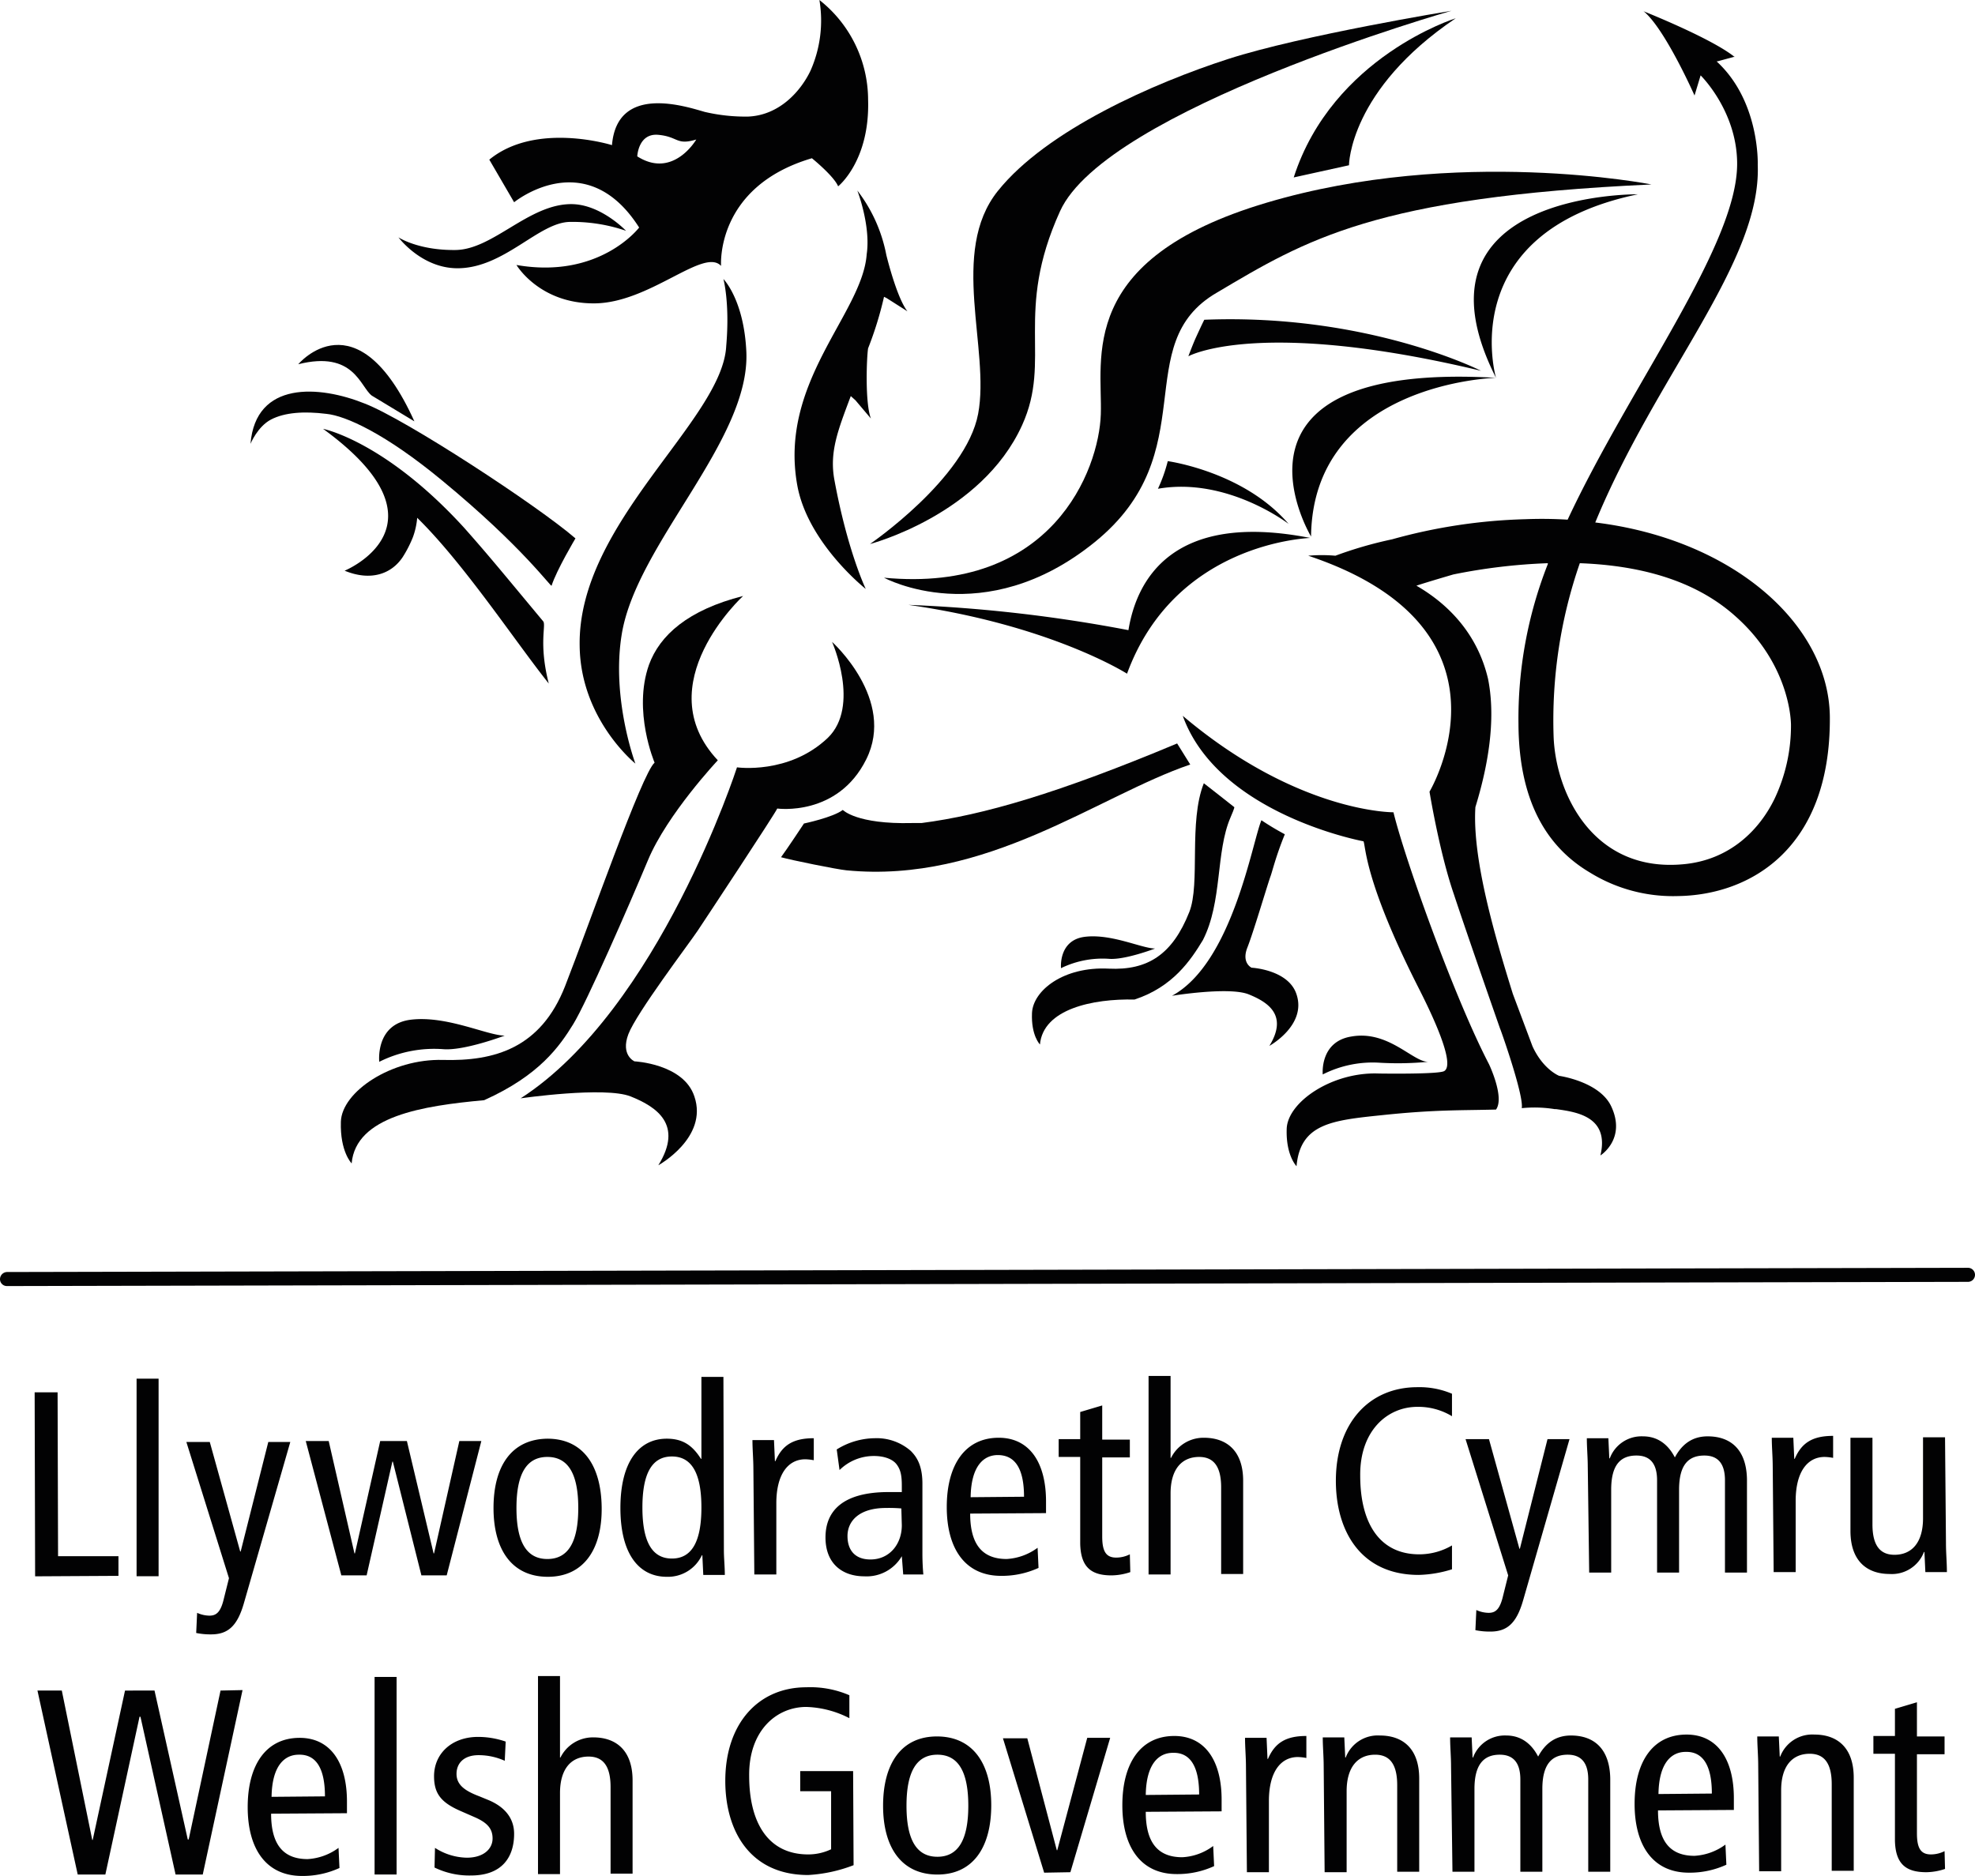
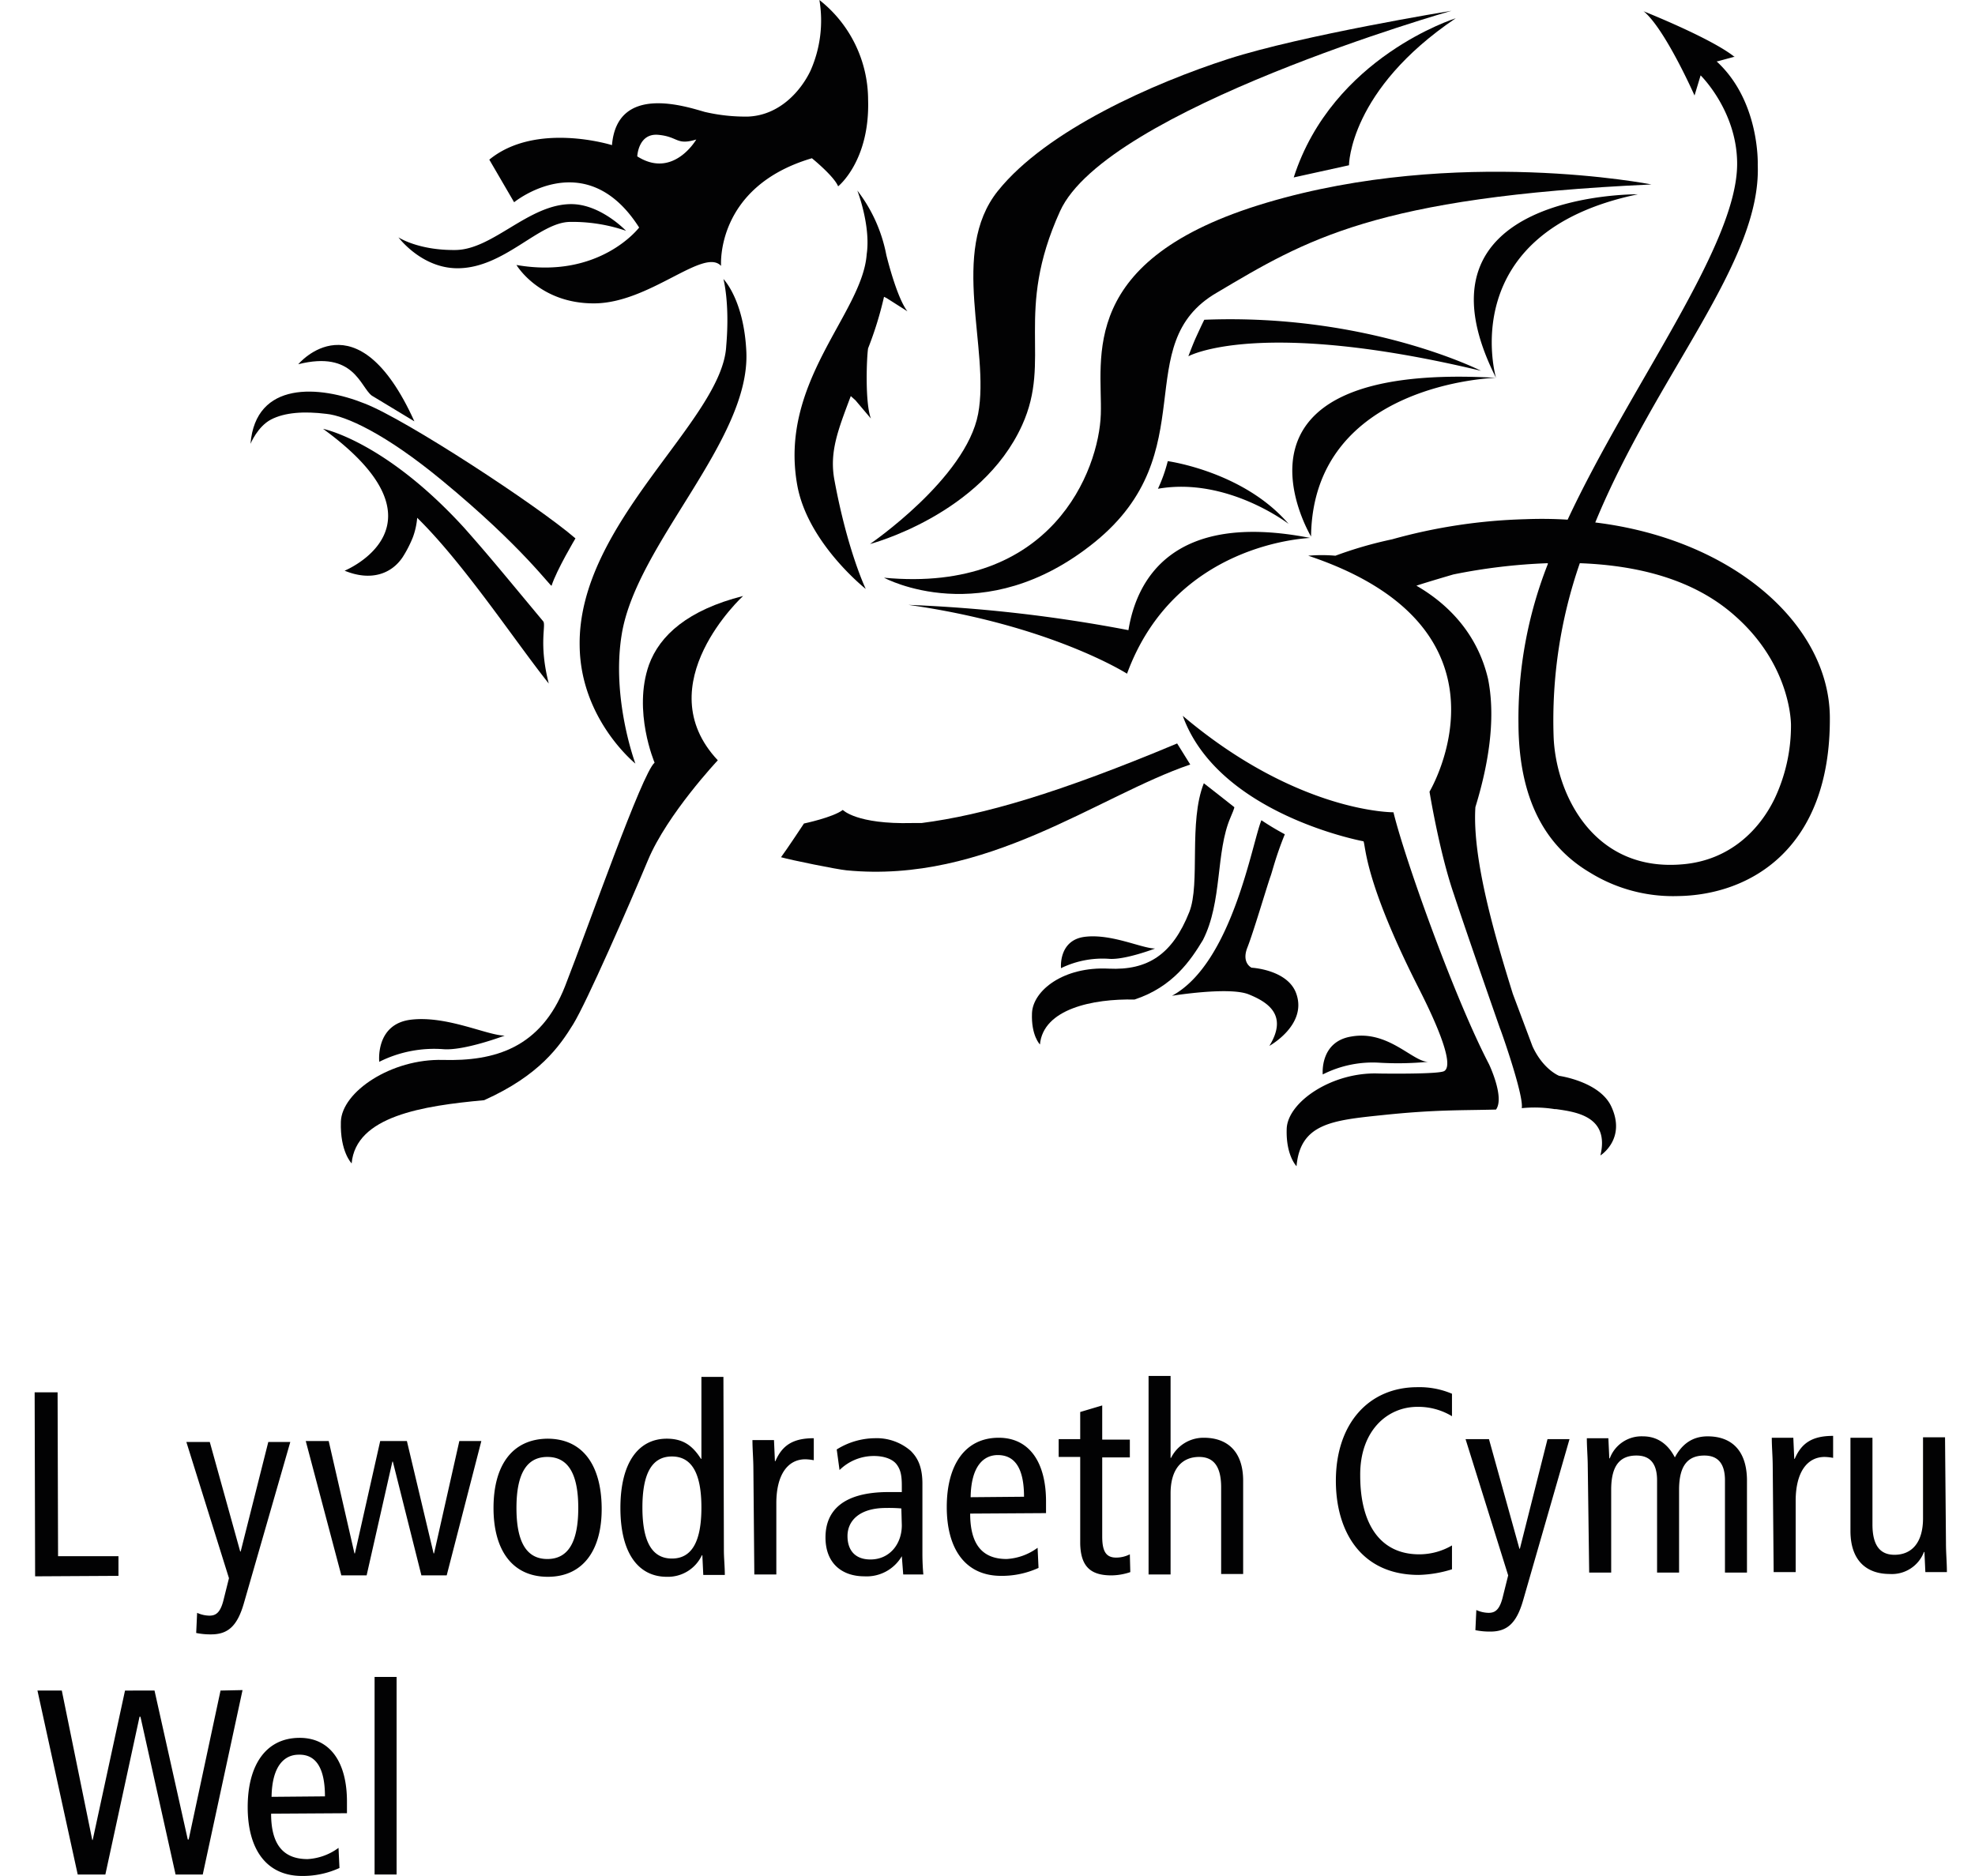
<svg xmlns="http://www.w3.org/2000/svg" viewBox="0 0 421.8 400.7">
  <defs>
    <style>.cls-1{fill:#020203;}</style>
  </defs>
  <title>welshGov_logo_portrait_black</title>
  <g id="Layer_2" data-name="Layer 2">
    <g id="Layer_1-2" data-name="Layer 1">
      <path class="cls-1" d="M53.5,94.8s1.5-3.7,4.4-5.2,7-1.8,11.8-1.2c4.1.4,12.6,4.2,24.8,14.3,17.1,14.1,23.2,22.8,23.3,22.4,1.1-3.4,5.1-10.1,5.1-10.1-8.1-7-36.2-25.4-45-28.8-9.7-3.9-23.3-4.9-24.4,8.6m10.2-17c11.9-3,13.2,4.8,15.7,6.7L88.5,90C76.2,62.8,63.7,77.8,63.7,77.8" />
      <path class="cls-1" d="M69,91.6c28.3,20.6,4.6,30.3,4.6,30.3,5.6,2.3,10,.7,12.4-2.9a25.06,25.06,0,0,0,2.2-4.3,15.79,15.79,0,0,0,.9-4.1c10,9.8,21,26.5,28.1,35.4-2.2-8.6-.5-12.5-1.2-13.3-8.5-10.2-11.4-13.8-16.9-20C82.2,94.2,69,91.6,69,91.6m117-2.2c-1.3-3.4-.9-13.2-.6-15a76.19,76.19,0,0,0,3.4-11l.6.3,4.4,2.8c-1.8-2.3-3.6-8.4-4.5-12-.1-.5-.2-1-.3-1.4a32.47,32.47,0,0,0-5.9-12.4s2.9,7.5,2,13.6c-.9,12.7-18.9,27.3-14.8,49.5,2.3,12.3,14.6,22,14.6,22s-3.9-8.1-6.7-23.3c-1.1-6,.8-10.7,3.5-17.9l1,.9Z" />
      <path class="cls-1" d="M310,2.3s-31.9,5.2-47.7,10.3-38.8,15.2-49.2,28.2-1.6,33.8-4.2,47.6-23.1,27.8-23.1,27.8,23.8-6.2,32.5-25.4c6.4-14.1-1.8-23.9,8.1-45.7S310,2.3,310,2.3" />
      <path class="cls-1" d="M310.9,3.9s-26.3,8.2-34.6,34l11.8-2.6c0-.1.1-16.1,22.8-31.4m41.8,35.5s-41.5-8.2-82.2,3.9-35,33.3-35.4,45.2-10.4,38.3-46.3,34.9c0,0,21.3,11.6,45-7.6s7.1-42.3,26.1-53.3c18.9-11.2,33.7-20.4,92.8-23.1" />
      <path class="cls-1" d="M249.4,98.5s16.2,2.2,25.8,13.4c0,0-13.1-10.1-27.9-7.5a32.74,32.74,0,0,0,2.1-5.9m70.1-17.8s-39.1,1-39.5,33.9c-.7-1.2-21.6-37.4,39.5-33.9m30.3-39.2c-39.4,8.2-30.3,39.2-30.3,39.2-20.1-39.8,30.3-39.2,30.3-39.2M240.7,143.9c10.2-27.8,38.1-28.9,39.1-29-29.6-5.8-37.1,9.2-38.8,19.7a314.77,314.77,0,0,0-47-5.4c30.4,4.3,46.7,14.7,46.7,14.7M81,226.8a26.19,26.19,0,0,1,13.6-2.7c4.5.4,13.2-2.9,13.2-2.9-3.7,0-12.3-4.3-20-3.4s-6.8,9-6.8,9m145.6-20s-.6-6,5.1-6.7,12.2,2.5,15,2.5c0,0-6.5,2.5-9.9,2.2a20.24,20.24,0,0,0-10.2,2m55.9,22.7a23.56,23.56,0,0,1,12.2-2.5,67.34,67.34,0,0,0,10.3-.2c-3.3,0-8.5-6.8-16.4-5.4-6.8,1.1-6.1,8.1-6.1,8.1M316.3,79.2c-47.7-11.4-62.5-3.1-62.5-3.1s1-2.7,1.7-4.2c1.1-2.4,1.4-3,1.7-3.6,34.9-1.4,59.1,10.9,59.1,10.9M133.7,49.3s-5.4-5.7-11.7-5.7c-9.1,0-16.7,9.7-24.7,9.8s-12.2-2.7-12.2-2.7,4.9,6.6,12.6,6.6c10,0,17.4-9.9,24.1-9.9a35.14,35.14,0,0,1,11.9,1.9m20.8,10.3s1.4,5.1.6,14.3c-.8,15.9-31.8,37.8-31.3,64.1.2,15.7,11.9,25.1,11.9,25.1s-5.2-13.9-2.9-27.7c3.2-19.3,27.4-41.3,26.6-60.2-.5-11.2-4.9-15.6-4.9-15.6" />
      <path class="cls-1" d="M139.8,162.9s-4.7-11-1.2-20.9c2.3-6.3,8.3-11.7,20.1-14.7,0,0-20.6,18.9-5.4,35.1,0,0-10.8,11.5-14.9,21.3s-13.1,30.4-16,35.1-7.2,10.9-19,16.2c-13.1,1.2-27.4,3.4-28.3,13.5,0,0-2.5-2.5-2.3-8.9s10.8-13.5,21.8-13.2,20.9-2.5,26.1-15.8,16.4-45.4,19.1-47.7" />
-       <path class="cls-1" d="M157.4,163.9s-16.7,51.7-46.2,70.7c0,0,18-2.6,23.5-.4s11.3,6,5.9,14.7c0,0,10.7-5.9,7.7-14.7-2.3-7-12.8-7.5-12.8-7.5s-3-1.3-1.3-5.8,13-19.4,14.8-22.1,16.4-24.8,17-26.1c0,0,12.9,1.8,19-10.5,6.4-12.8-7.3-25.1-7.3-25.1s6.1,13.7-.9,20.5c-8.3,7.9-19.4,6.3-19.4,6.3" />
      <path class="cls-1" d="M171.7,175.9s6.2-1.3,8.3-2.9c0,0,2.9,3.1,14.8,2.8h2c13.2-1.7,29.3-6.4,54.6-17l2.8,4.5c-19.7,6.7-43.5,25.5-73.4,22.6-2.1-.2-11.9-2.2-14-2.8,1.2-1.6,4.9-7.2,4.9-7.2m85.2,24.9c-2.6,4.3-6.4,10-14.6,12.7-8.9-.2-19.5,2-20.2,9.6,0,0-1.9-1.9-1.7-6.7s6.7-10,16.4-9.5c8.3.4,13.6-3,17.2-12.1,2.4-6.1-.2-19.2,3.1-27.5,0,0,4.5,3.5,6.5,5.1,0,0,.2-.1-.8,2.2-3.2,7.4-1.7,18-5.9,26.2" />
      <path class="cls-1" d="M269.4,175.2a57.48,57.48,0,0,0,5,3c-2,4.9-2.7,8.1-3.1,9.1-.8,2.3-3.6,11.8-4.9,15.1s.9,4.3.9,4.3,7.9.4,9.6,5.7c2.2,6.6-5.8,11-5.8,11,4-6.5-.2-9.3-4.4-11s-16.4.3-16.4.3c12.9-7,17.1-32.7,19.1-37.5" />
      <path class="cls-1" d="M318,227.3s3.4,7.1,1.5,9.7c-7.7.2-13,0-24.4,1.2-10.6,1.1-17.4,1.8-18.2,10.9,0,0-2.3-2.3-2.1-8s9.7-12.2,19.7-11.8c0,0,12.5.2,13.9-.5,3-1.6-4.6-16.1-5.9-18.7-11.1-22.1-10.8-29.3-11.3-30.4,0,0-31-5.7-38.6-26.8,24.6,20.8,45,20.6,45,20.6,2.4,9.9,13,39.6,20.4,53.8m7.8-116.4a89.74,89.74,0,0,1,9,.1C348.2,82.3,371,52.5,371,35c0-11.3-7.8-18.9-7.8-18.9l-1.3,4.3s-6.4-14.5-11-18.1l.1.1s14.6,5.8,19.5,9.8v-.1l-3.7,1h-.2c9.3,8.5,8.8,22.1,8.8,22.1.8,20.8-21.7,44.8-34.7,76.4,29.5,3.6,50.1,21.9,50.1,41.8.1,27.9-17,37.8-32.5,38a33.75,33.75,0,0,1-18.7-5c-8.3-4.9-15.2-14-15.3-31.7a90.11,90.11,0,0,1,6.3-34.3l-.1-.1a123,123,0,0,0-20.1,2.4s-5.5,1.6-7.9,2.4c6.6,3.8,13,10.1,15.3,19.9,1.4,7,.8,16-2.7,27.4-.7,11.1,4.2,27.7,8,39.9l4.2,11.2c2.3,5,5.7,6.3,5.7,6.3s8.6,1.2,11.1,6.5c3.3,7-2.3,10.5-2.3,10.5,2-8.4-5.3-9.3-9.5-9.9H332a27.26,27.26,0,0,0-7-.2c.5-2.8-4.9-17.9-4.6-16.9,0,0-7-20-9.9-28.8-3.1-9-5.2-21.9-5.2-21.9s20.8-34.8-25.9-50.4a33.54,33.54,0,0,1,5.8,0,86.15,86.15,0,0,1,12.1-3.5,117.1,117.1,0,0,1,28.5-4.3m11.6,9.4a102.46,102.46,0,0,0-5.6,36.9c.4,12.2,8.4,29.2,27.7,27.4,10-.9,16.3-7.4,19.5-14a36.51,36.51,0,0,0,3.5-15.7s.2-12.6-11.9-23.3c-6.7-6-17-10.7-33.2-11.3M130.7,31s-16.2-5.1-26.2,3.1l5.3,9.1s15.3-12.5,26.7,5.4c0,0-8.4,11.1-26.2,8,0,0,4.9,8.3,16.7,8.2s23.3-12,27-8c0,0-1.3-16.9,19.4-23,0,0,4.7,3.8,5.6,6,0,0,6.8-5.4,6.4-18.5A27.21,27.21,0,0,0,175,0a26.46,26.46,0,0,1-1.9,15.1c-2,4.2-6.5,9.5-13.3,9.8a38.06,38.06,0,0,1-9.3-1c-3.9-1.1-18.7-6.1-19.8,7.1m18-1.2s-4.9,8.5-12.6,3.6c0,0,.2-5,4.5-4.6s3.8,2.3,8.1,1M7.4,297.4h4.9l.1,35H25.3v4.2l-17.8.1Z" />
-       <path class="cls-1" d="M29.17,294.48h4.7v42.2h-4.7Z" />
      <path class="cls-1" d="M52.1,342.4c-1.4,4.9-3.4,6.7-7,6.7a15.14,15.14,0,0,1-3.2-.3l.2-4.3a6.64,6.64,0,0,0,2.6.6c1.4,0,2.4-.6,3.1-3.6l1.1-4.4L39.8,308h5l6.5,23.4h.1L57.3,308H62l-9.9,34.4Zm43.3-5.9H90l-6.1-24.3h-.1l-5.5,24.3H72.9l-7.6-28.7h4.9l5.5,24h.1l5.4-24h5.7l5.7,24h.1l5.4-24h4.7Zm21.5-29.2c7.6,0,11.5,5.7,11.6,14.7s-3.9,14.8-11.5,14.8-11.6-5.7-11.6-14.7,3.9-14.7,11.5-14.8m0,25.7c4.5,0,6.6-3.7,6.6-10.9s-2.1-10.9-6.6-10.9-6.6,3.7-6.6,10.9,2.1,10.9,6.6,10.9m37.7-1.9c0,1.7.2,3.5.2,5.3h-4.6l-.2-4.2h-.1a8,8,0,0,1-7.5,4.6c-5.9,0-9.9-4.8-9.9-14.7s4-14.8,9.9-14.8c3.3,0,5.4,1.3,7.3,4.3h.1V294.1h4.7l.1,37Zm-11.1-20c-4.3,0-6.3,3.7-6.3,10.9s2,10.9,6.3,10.9,6.3-3.7,6.3-10.9-2-10.9-6.3-10.9m17.4,2.7c0-2.1-.2-4.2-.2-6.2h4.6l.2,4.5h.1c1.5-3.5,3.9-4.9,8.2-4.9v4.7a11,11,0,0,0-1.8-.2c-3.7,0-6.2,3.2-6.2,9.4v15.2h-4.7l-.2-22.5Zm17.8-4.2a15.62,15.62,0,0,1,8.1-2.4,11.08,11.08,0,0,1,7.7,2.7c1.2,1.2,2.5,3,2.5,7v15c0,1.7.1,3.4.2,4.4h-4.3l-.3-3.9a8.7,8.7,0,0,1-8,4.3c-4.7,0-8.3-2.7-8.3-8.3s3.6-9.7,13.5-9.7h2.8v-1.3c0-2.1-.2-3.4-1.1-4.6s-2.8-1.8-4.8-1.8a10.41,10.41,0,0,0-7.4,3l-.6-4.4Zm13.8,12.6a31.19,31.19,0,0,0-3.3-.1c-5.6,0-8.2,2.7-8.2,6,0,3,1.6,5,4.9,5,4.1,0,6.7-3.3,6.7-7.3l-.1-3.6Zm14.7,1.1c0,6.6,2.6,9.7,7.8,9.7a12.27,12.27,0,0,0,6.6-2.4l.2,4.3a18.78,18.78,0,0,1-8,1.7c-7.6,0-11.6-5.7-11.6-14.7s3.9-14.8,11.1-14.8c6.5,0,10.1,5.2,10.1,13.6v2.5l-16.2.1Zm11.5-3.6c0-6-1.9-8.9-5.6-8.9-3,0-5.7,2.3-5.8,9l11.4-.1Zm22.7,16.1a12.9,12.9,0,0,1-4,.7c-4.3,0-6.6-1.7-6.7-6.8V311.2h-4.6v-3.8h4.6v-5.8l4.7-1.4v7.3h5.9v3.8h-5.9v16.9c0,3.3.9,4.5,3,4.5a6.53,6.53,0,0,0,2.9-.7Zm3.9-41.9H250v17.5h.1a7.73,7.73,0,0,1,7-4.3c5,0,8.4,2.9,8.4,9.2v19.9h-4.7V317.7c0-4.6-1.7-6.5-4.7-6.5-3.7,0-6.1,2.6-6.1,7.8v17.3h-4.7V293.9Zm64.8,41.3a25.77,25.77,0,0,1-7.1,1.2c-12.4,0-17.7-9.4-17.7-20.1,0-12.3,7.1-20,17.4-20a17.75,17.75,0,0,1,7.4,1.4v4.8a13.88,13.88,0,0,0-7.4-2c-6.4,0-12.3,5.1-12.2,14.7,0,10.1,4.1,16.8,12.6,16.8a13.84,13.84,0,0,0,7-1.9v5.1Zm15.2,6.6c-1.4,4.9-3.4,6.7-7,6.7a15.14,15.14,0,0,1-3.2-.3l.2-4.3a6.64,6.64,0,0,0,2.6.6c1.4,0,2.4-.6,3.1-3.6l1.1-4.4L313,307.4h5l6.5,23.4h.1l5.9-23.4h4.7l-9.9,34.4Zm13.8-28.4c0-2.1-.2-4.2-.2-6.2h4.6l.2,4.3h.1a7.23,7.23,0,0,1,7.1-4.7c3,0,5.3,1.6,6.8,4.5,1.5-2.8,3.7-4.5,7-4.5,5,0,8.3,2.9,8.4,9.2v19.9h-4.7V316.2c0-3.7-1.6-5.3-4.4-5.3-3.5,0-5.4,2.1-5.4,7.3v17.7h-4.7V316.2c0-3.7-1.6-5.3-4.4-5.3-3.5,0-5.4,2.1-5.4,7.3v17.7h-4.7l-.3-22.5Zm39.5-.1c0-2.1-.2-4.2-.2-6.2H383l.2,4.5h.1c1.5-3.5,3.9-4.9,8.2-4.9v4.7a11,11,0,0,0-1.8-.2c-3.7,0-6.2,3.2-6.2,9.4v15.2h-4.7l-.2-22.5Zm37,16.3c0,2.1.2,4.2.2,6.2h-4.6l-.2-4.3h-.1a7.32,7.32,0,0,1-7.3,4.7c-5,0-8.4-2.9-8.4-9.2V307.1h4.7v18.5c0,4.6,1.7,6.5,4.7,6.5,3.7,0,6.1-2.6,6.1-7.8V307h4.7l.2,22.6ZM8,361.1h5.2L19.7,393h.1l6.9-31.9H33l7.1,31.8h.2l6.8-31.8,4.7-.1-8.5,39.4H37.5L30,366.7h-.2l-7.3,33.7H16.6Zm49.9,26.3c0,6.6,2.6,9.7,7.8,9.7a12.27,12.27,0,0,0,6.6-2.4l.2,4.3a18.78,18.78,0,0,1-8,1.7c-7.6,0-11.6-5.7-11.6-14.7s3.9-14.8,11.1-14.8c6.5,0,10.1,5.2,10.1,13.6v2.5l-16.2.1Zm11.5-3.7c0-6-1.9-9-5.6-8.9-3,0-5.7,2.3-5.8,9Z" />
      <path class="cls-1" d="M80,358.19h4.7v42.2H80Z" />
-       <path class="cls-1" d="M92.9,394.7a12.94,12.94,0,0,0,6.8,2.1c3.6,0,5.5-1.9,5.5-4.1,0-2-1-3.3-3.7-4.5l-3.2-1.4c-4.1-1.8-5.6-3.7-5.6-7.4,0-4.7,3.6-8.3,9.2-8.4a18.1,18.1,0,0,1,6.1,1l-.2,4.1a13.6,13.6,0,0,0-5.6-1.2c-3.1,0-4.7,1.7-4.7,4s1.7,3.6,4.9,4.8l1.7.7c3.5,1.4,5.7,3.8,5.7,7.3,0,5-2.6,8.9-9.2,8.9a17,17,0,0,1-7.8-1.7l.1-4.2Zm22-36.7h4.7v17.4h.1a7.73,7.73,0,0,1,7-4.3c5,0,8.4,2.9,8.4,9.2v19.9h-4.7V381.7c0-4.6-1.7-6.5-4.7-6.5-3.7,0-6.1,2.6-6.1,7.8v17.3h-4.7Zm67.4,40.4a31.71,31.71,0,0,1-9.7,2.1c-12.4,0-17.7-9.4-17.7-20.1,0-12.3,7.1-20,17.3-20a21,21,0,0,1,9.2,1.7V367a21.37,21.37,0,0,0-9.2-2.4c-6.4,0-12.3,5.1-12.2,14.7,0,10.1,4.1,16.8,12.6,16.8a11.36,11.36,0,0,0,4.9-1.1V382.6h-6.6v-4.3h11.3l.1,20.1Zm17.8-27.5c7.6,0,11.6,5.7,11.6,14.7s-3.9,14.8-11.5,14.8-11.6-5.7-11.6-14.7,3.9-14.8,11.5-14.8m.1,25.7c4.5,0,6.6-3.7,6.6-10.9s-2.1-10.9-6.6-10.9-6.6,3.7-6.6,10.9,2.1,10.9,6.6,10.9m14-25.3h5.2l6.3,23.9h.1l6.4-24h4.9l-8.5,28.7-5.6.1ZM244.7,387c0,6.6,2.6,9.7,7.8,9.7a12,12,0,0,0,6.6-2.4l.2,4.3a18.78,18.78,0,0,1-8,1.7c-7.6,0-11.6-5.7-11.6-14.7s3.9-14.8,11.1-14.8c6.5,0,10.1,5.2,10.1,13.6v2.5l-16.2.1Zm11.4-3.7c0-6-1.9-9-5.6-8.9-3,0-5.7,2.3-5.8,9Zm10-5.9c0-2.1-.2-4.2-.2-6.2h4.6l.2,4.5h.1c1.5-3.5,3.9-4.9,8.2-4.9v4.7a11,11,0,0,0-1.8-.2c-3.7,0-6.2,3.2-6.2,9.4v15.2h-4.7Zm16.6-.1c0-2.1-.2-4.2-.2-6.2h4.6l.2,4.3h.1a7.32,7.32,0,0,1,7.3-4.7c5,0,8.4,2.9,8.4,9.2v19.9h-4.7V381.3c0-4.6-1.7-6.5-4.7-6.5-3.7,0-6.1,2.6-6.1,7.8v17.3h-4.7l-.2-22.6Zm27.2,0c0-2.1-.2-4.2-.2-6.2h4.6l.2,4.3h.1a7.23,7.23,0,0,1,7.1-4.7c3,0,5.3,1.6,6.8,4.5,1.5-2.8,3.7-4.5,7-4.5,5,0,8.3,2.9,8.4,9.2v19.9h-4.7V380.1c0-3.7-1.6-5.3-4.4-5.3-3.5,0-5.4,2.2-5.4,7.3v17.7h-4.7V380.1c0-3.7-1.6-5.3-4.4-5.3-3.5,0-5.4,2.2-5.4,7.3v17.7h-4.7Zm44.2,9.4c0,6.6,2.6,9.7,7.8,9.7a12.27,12.27,0,0,0,6.6-2.4l.2,4.3a18.78,18.78,0,0,1-8,1.7c-7.6,0-11.6-5.7-11.6-14.7s3.9-14.8,11.1-14.8c6.5,0,10.1,5.2,10.1,13.6v2.5l-16.2.1Zm11.5-3.6c0-6-1.9-9-5.6-8.9-3,0-5.7,2.3-5.8,9Zm9.9-6c0-2.1-.2-4.2-.2-6.2h4.6l.2,4.3h.1a7.32,7.32,0,0,1,7.3-4.7c5,0,8.4,2.9,8.4,9.2v19.9h-4.7V381.1c0-4.6-1.7-6.5-4.7-6.5-3.7,0-6.1,2.6-6.1,7.8v17.3h-4.7l-.2-22.6Zm39.9,22.1a12.9,12.9,0,0,1-4,.7c-4.3,0-6.6-1.7-6.7-6.8V374.6h-4.6v-3.8h4.6V365l4.7-1.4v7.3h5.9v3.8h-5.9v16.9c0,3.3.9,4.5,3,4.5a6.53,6.53,0,0,0,2.9-.7l.1,3.8Zm4.9-125.4-418.8.9A1.47,1.47,0,0,1,0,273.2a1.54,1.54,0,0,1,1.5-1.5l418.8-.9a1.5,1.5,0,0,1,0,3" />
    </g>
  </g>
</svg>